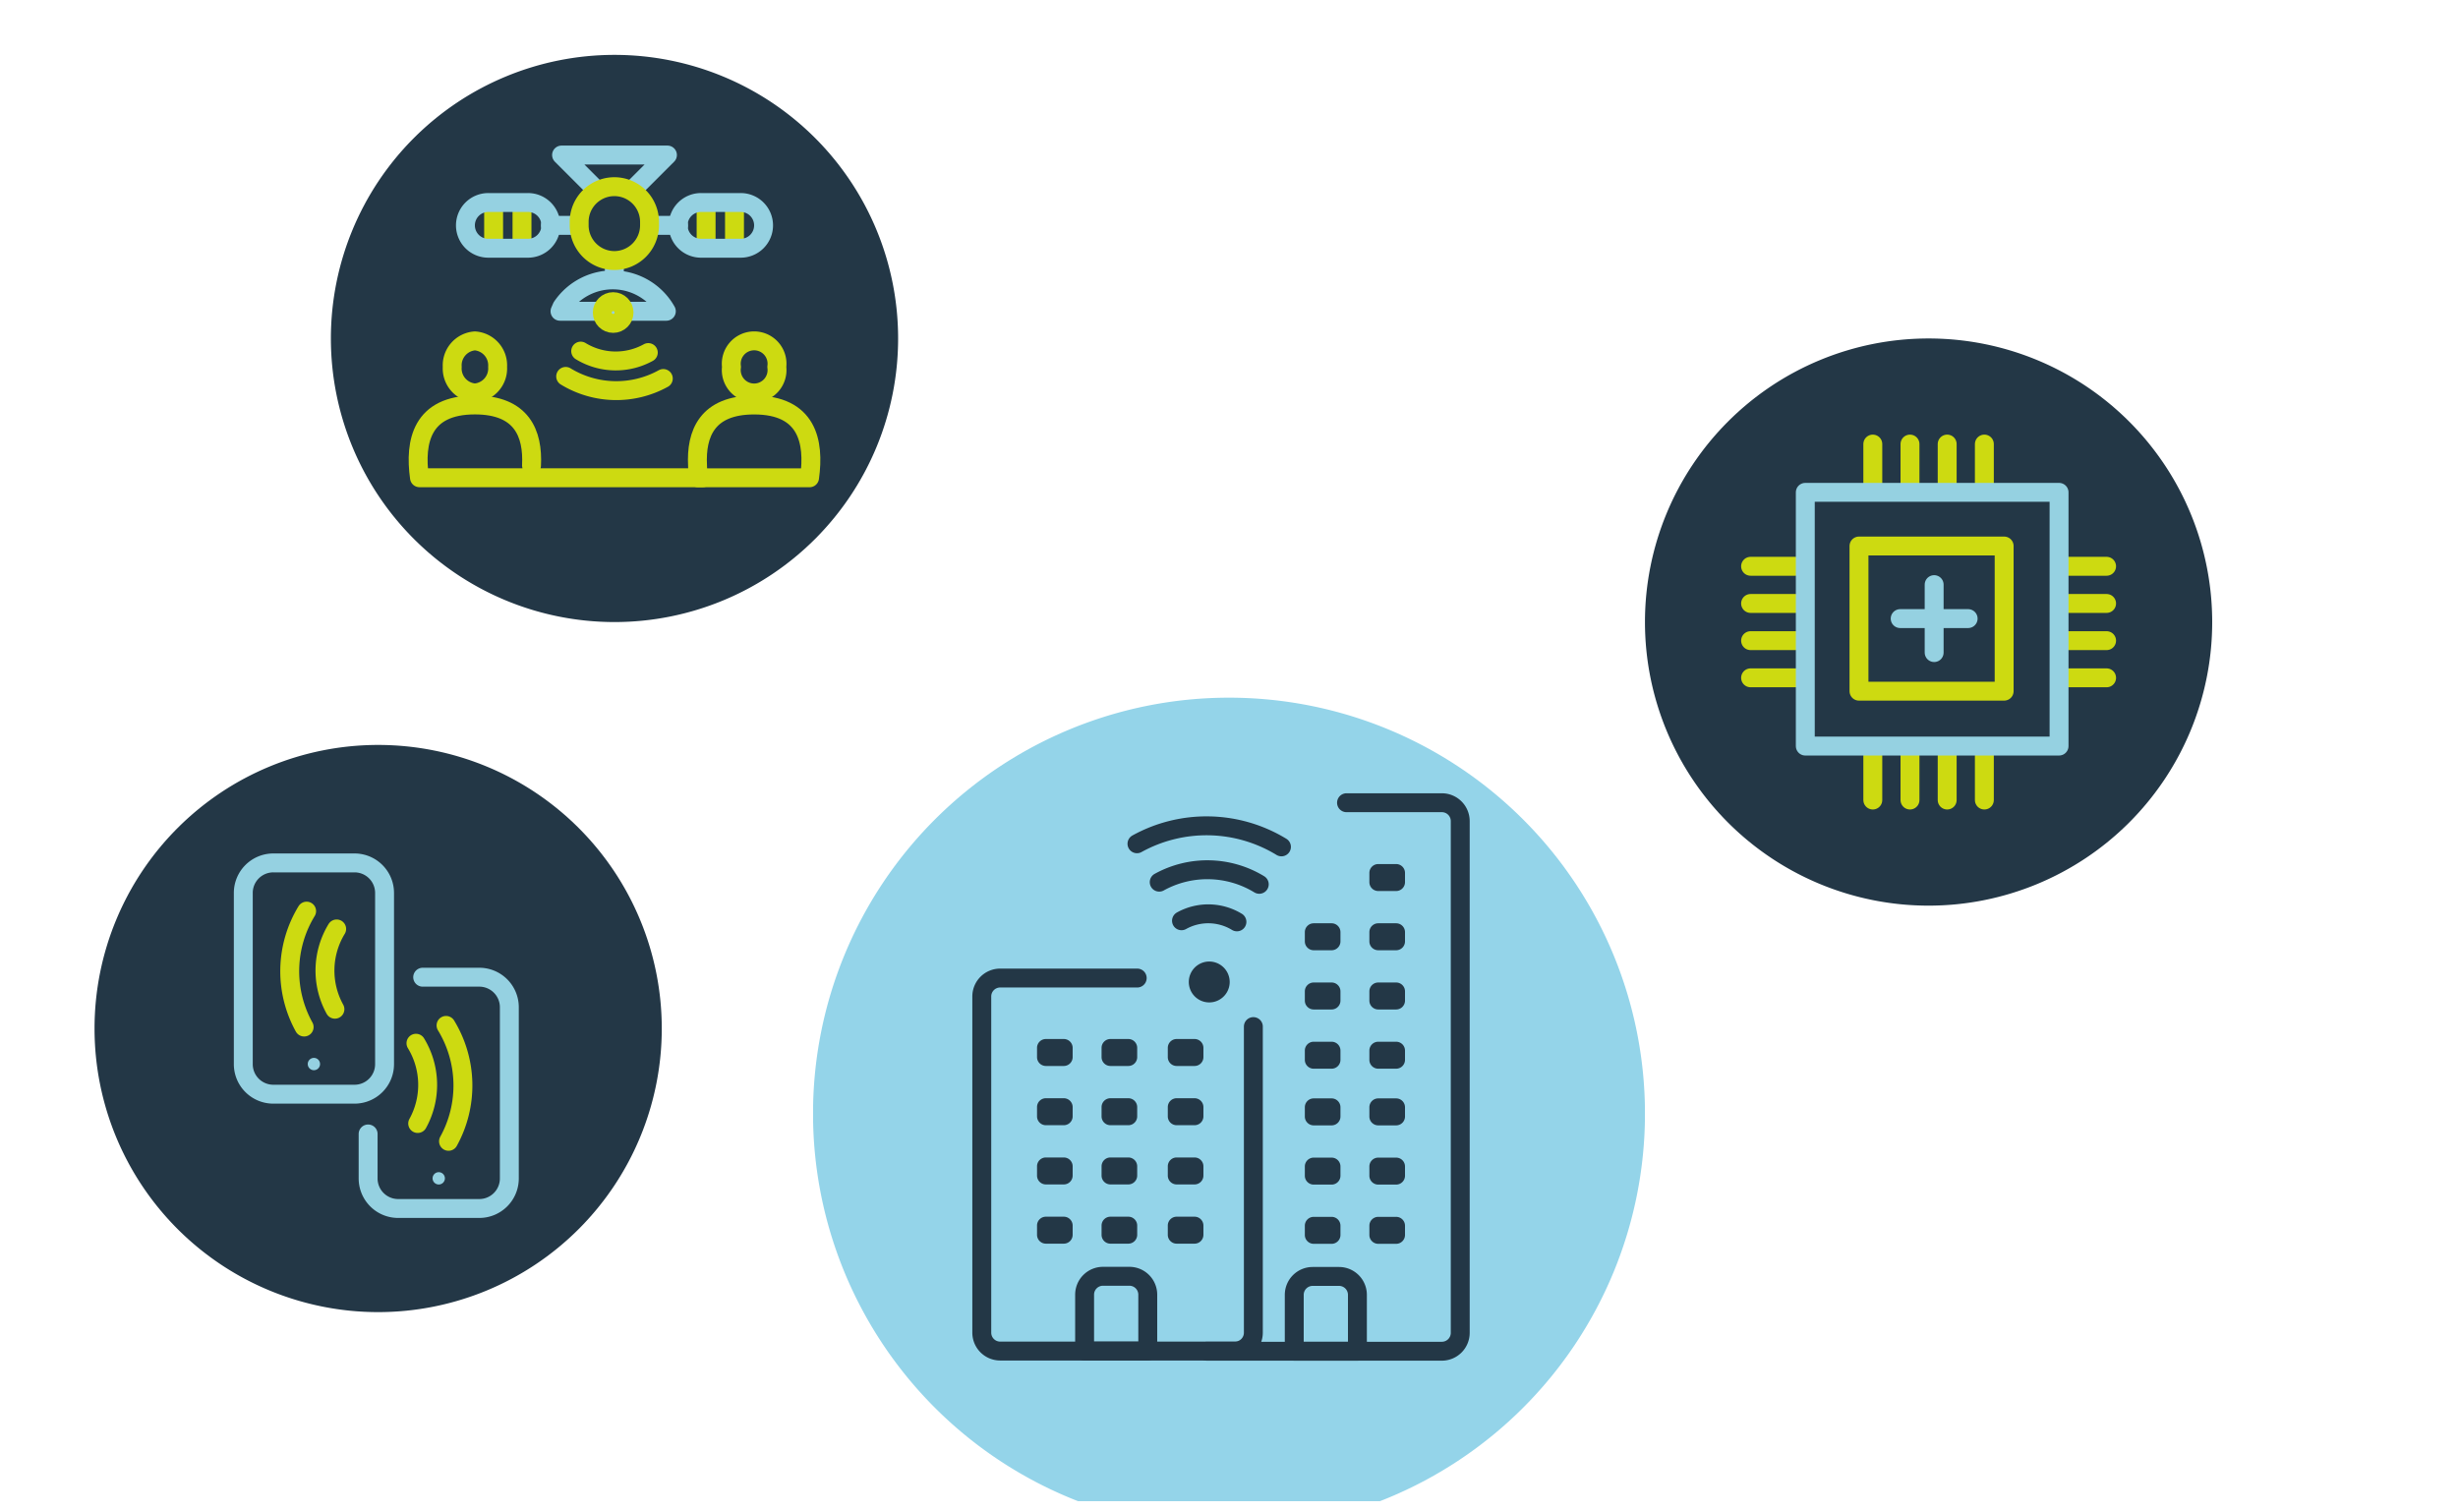
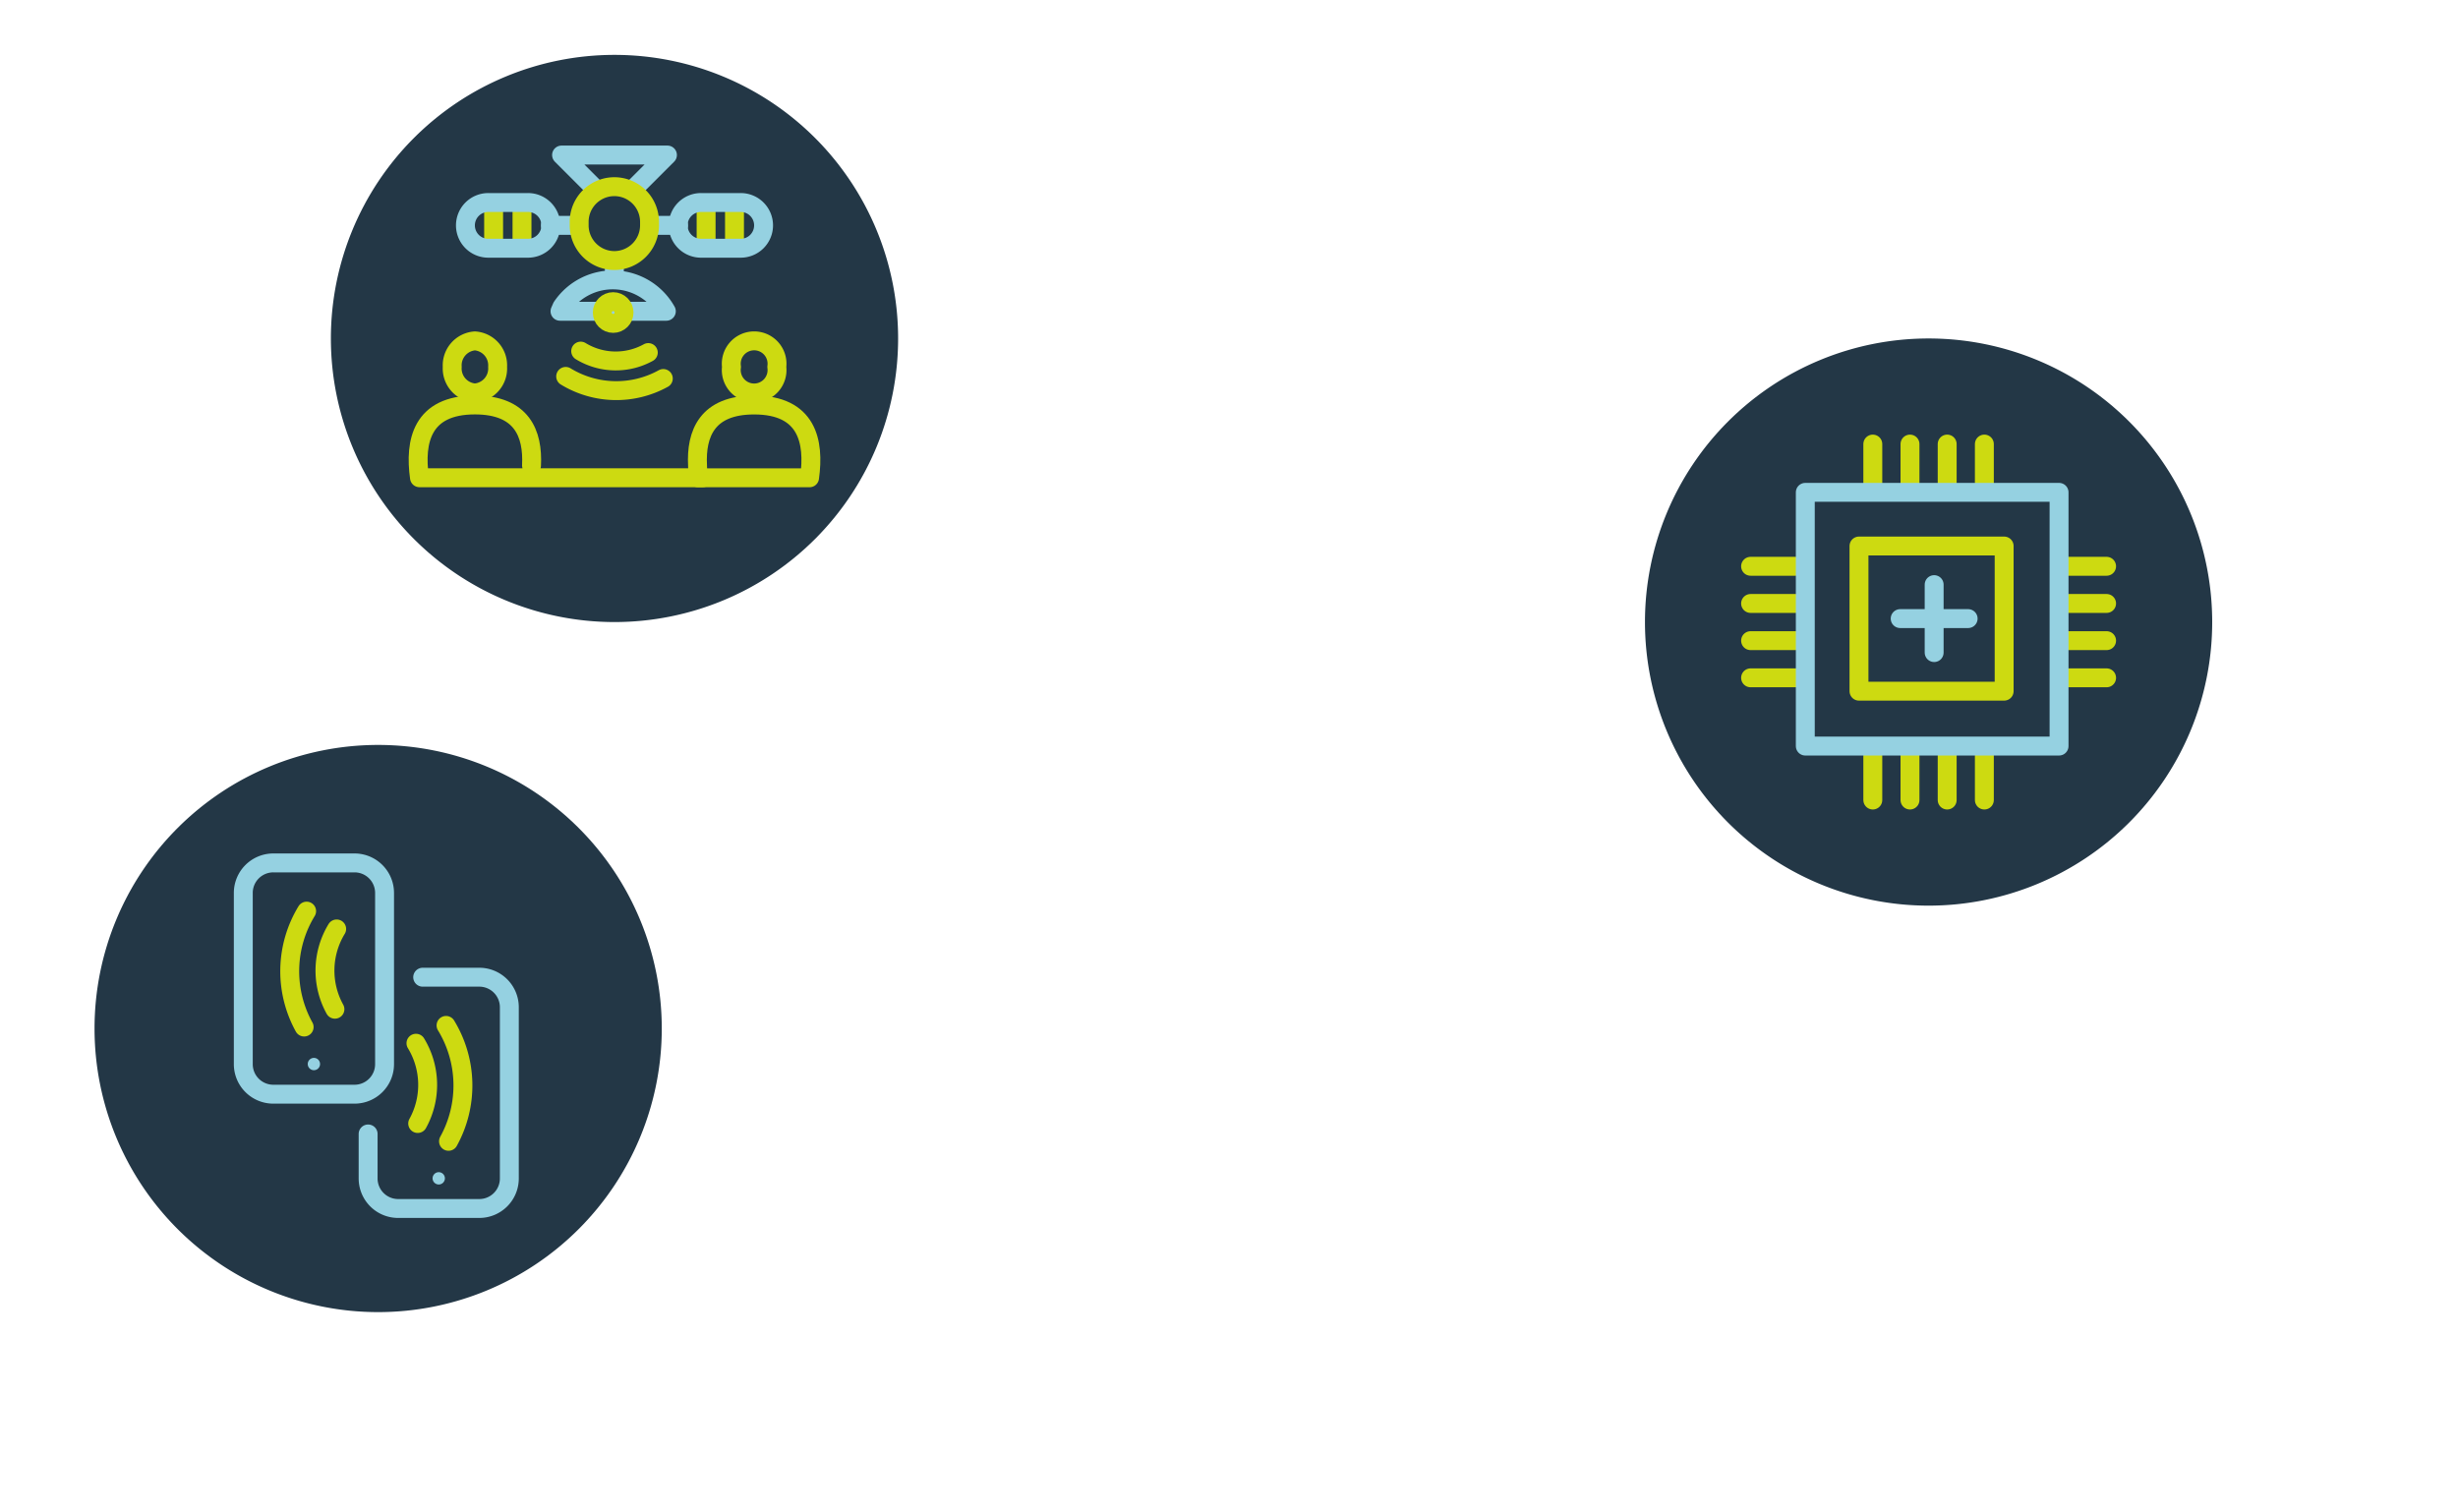
<svg xmlns="http://www.w3.org/2000/svg" width="260" height="160" viewBox="0 0 260 160">
  <defs>
    <clipPath id="clip-path">
-       <rect id="Rectangle_3035" data-name="Rectangle 3035" width="88" height="88" fill="none" stroke="#233746" stroke-width="1" />
-     </clipPath>
+       </clipPath>
    <filter id="Path_24105" x="77" y="64.806" width="106" height="106" filterUnits="userSpaceOnUse">
      <feOffset dy="3" input="SourceAlpha" />
      <feGaussianBlur stdDeviation="3" result="blur" />
      <feFlood flood-opacity="0.161" />
      <feComposite operator="in" in2="blur" />
      <feComposite in="SourceGraphic" />
    </filter>
    <clipPath id="clip-path-2">
      <rect id="Rectangle_3036" data-name="Rectangle 3036" width="60" height="60" fill="none" />
    </clipPath>
  </defs>
  <g id="Group_5800" data-name="Group 5800" transform="translate(-234)">
    <g id="Group_5786" data-name="Group 5786" transform="translate(0 5.806)">
      <g id="Group_5417" data-name="Group 5417" transform="translate(320 65)">
        <g id="Group_5417-2" data-name="Group 5417" clip-path="url(#clip-path)">
          <g transform="matrix(1, 0, 0, 1, -86, -70.81)" filter="url(#Path_24105)">
            <path id="Path_24105-2" data-name="Path 24105" d="M44,0A44,44,0,1,1,0,44,44,44,0,0,1,44,0" transform="translate(86 70.81)" fill="#94d4e9" />
          </g>
          <path id="Path_24106" data-name="Path 24106" d="M58.849,22.52a.939.939,0,0,0,.938.934H61.68a.938.938,0,0,0,.937-.934v-.986a.937.937,0,0,0-.937-.933H59.787a.938.938,0,0,0-.938.933Z" fill="#233746" />
          <path id="Path_24107" data-name="Path 24107" d="M58.849,28.785a.939.939,0,0,0,.938.934H61.68a.938.938,0,0,0,.937-.934V27.8a.937.937,0,0,0-.937-.933H59.787a.938.938,0,0,0-.938.933Z" fill="#233746" />
          <path id="Path_24108" data-name="Path 24108" d="M52.022,28.785a.939.939,0,0,0,.938.934h1.892a.938.938,0,0,0,.938-.934V27.8a.938.938,0,0,0-.938-.933H52.96a.938.938,0,0,0-.938.933Z" fill="#233746" />
          <path id="Path_24109" data-name="Path 24109" d="M58.849,41.316a.938.938,0,0,0,.938.934H61.68a.938.938,0,0,0,.937-.934V40.33a.937.937,0,0,0-.937-.933H59.787a.938.938,0,0,0-.938.933Z" fill="#233746" />
          <path id="Path_24110" data-name="Path 24110" d="M52.022,41.316a.938.938,0,0,0,.938.934h1.892a.938.938,0,0,0,.938-.934V40.33a.938.938,0,0,0-.938-.933H52.96a.938.938,0,0,0-.938.933Z" fill="#233746" />
          <path id="Path_24111" data-name="Path 24111" d="M58.849,35.051a.939.939,0,0,0,.938.934H61.68a.938.938,0,0,0,.937-.934v-.986a.937.937,0,0,0-.937-.933H59.787a.938.938,0,0,0-.938.933Z" fill="#233746" />
          <path id="Path_24112" data-name="Path 24112" d="M52.022,35.051a.939.939,0,0,0,.938.934h1.892a.938.938,0,0,0,.938-.934v-.986a.938.938,0,0,0-.938-.933H52.96a.938.938,0,0,0-.938.933Z" fill="#233746" />
          <path id="Path_24113" data-name="Path 24113" d="M58.849,47.311a.938.938,0,0,0,.938.934H61.68a.938.938,0,0,0,.937-.934v-.986a.937.937,0,0,0-.937-.933H59.787a.938.938,0,0,0-.938.933Z" fill="#233746" />
          <path id="Path_24114" data-name="Path 24114" d="M52.022,47.311a.938.938,0,0,0,.938.934h1.892a.938.938,0,0,0,.938-.934v-.986a.938.938,0,0,0-.938-.933H52.96a.938.938,0,0,0-.938.933Z" fill="#233746" />
          <path id="Path_24115" data-name="Path 24115" d="M58.849,59.842a.939.939,0,0,0,.938.934H61.68a.938.938,0,0,0,.937-.934v-.986a.937.937,0,0,0-.937-.933H59.787a.938.938,0,0,0-.938.933Z" fill="#233746" />
          <path id="Path_24116" data-name="Path 24116" d="M52.022,59.842a.939.939,0,0,0,.938.934h1.892a.938.938,0,0,0,.938-.934v-.986a.938.938,0,0,0-.938-.933H52.96a.938.938,0,0,0-.938.933Z" fill="#233746" />
          <path id="Path_24117" data-name="Path 24117" d="M58.849,53.576a.938.938,0,0,0,.938.934H61.68a.938.938,0,0,0,.937-.934V52.59a.937.937,0,0,0-.937-.933H59.787a.938.938,0,0,0-.938.933Z" fill="#233746" />
          <path id="Path_24118" data-name="Path 24118" d="M52.022,53.576a.938.938,0,0,0,.938.934h1.892a.938.938,0,0,0,.938-.934V52.59a.938.938,0,0,0-.938-.933H52.96a.938.938,0,0,0-.938.933Z" fill="#233746" />
          <path id="Path_24119" data-name="Path 24119" d="M41.674,72.137H66.52a1.946,1.946,0,0,0,1.94-1.94V16.053a1.946,1.946,0,0,0-1.94-1.94H56.432" fill="none" stroke="#233746" stroke-linecap="round" stroke-linejoin="round" stroke-width="2" />
          <path id="Path_24120" data-name="Path 24120" d="M52.847,72.137h4.736V66.166a1.946,1.946,0,0,0-1.94-1.94h-2.8a1.946,1.946,0,0,0-1.94,1.94v5.971Z" fill="none" stroke="#233746" stroke-linecap="round" stroke-linejoin="round" stroke-width="2" />
          <path id="Path_24121" data-name="Path 24121" d="M41.294,41.028a.938.938,0,0,1-.938.934H38.464a.938.938,0,0,1-.938-.934v-.986a.938.938,0,0,1,.938-.933h1.892a.938.938,0,0,1,.938.933Z" fill="#233746" />
          <path id="Path_24122" data-name="Path 24122" d="M41.294,47.294a.938.938,0,0,1-.938.934H38.464a.938.938,0,0,1-.938-.934v-.986a.938.938,0,0,1,.938-.933h1.892a.938.938,0,0,1,.938.933Z" fill="#233746" />
          <path id="Path_24123" data-name="Path 24123" d="M34.289,41.028a.939.939,0,0,1-.939.934H31.458a.938.938,0,0,1-.937-.934v-.986a.937.937,0,0,1,.937-.933H33.35a.939.939,0,0,1,.939.933Z" fill="#233746" />
          <path id="Path_24124" data-name="Path 24124" d="M27.462,41.028a.939.939,0,0,1-.938.934H24.631a.938.938,0,0,1-.937-.934v-.986a.937.937,0,0,1,.937-.933h1.893a.938.938,0,0,1,.938.933Z" fill="#233746" />
          <path id="Path_24125" data-name="Path 24125" d="M27.462,47.294a.939.939,0,0,1-.938.934H24.631a.938.938,0,0,1-.937-.934v-.986a.937.937,0,0,1,.937-.933h1.893a.938.938,0,0,1,.938.933Z" fill="#233746" />
          <path id="Path_24126" data-name="Path 24126" d="M34.289,47.294a.939.939,0,0,1-.939.934H31.458a.938.938,0,0,1-.937-.934v-.986a.937.937,0,0,1,.937-.933H33.35a.939.939,0,0,1,.939.933Z" fill="#233746" />
          <path id="Path_24127" data-name="Path 24127" d="M27.462,59.825a.938.938,0,0,1-.938.934H24.631a.938.938,0,0,1-.937-.934v-.986a.937.937,0,0,1,.937-.933h1.893a.938.938,0,0,1,.938.933Z" fill="#233746" />
          <path id="Path_24128" data-name="Path 24128" d="M34.289,59.825a.939.939,0,0,1-.939.934H31.458a.938.938,0,0,1-.937-.934v-.986a.937.937,0,0,1,.937-.933H33.35a.939.939,0,0,1,.939.933Z" fill="#233746" />
          <path id="Path_24129" data-name="Path 24129" d="M27.462,53.559a.938.938,0,0,1-.938.934H24.631a.938.938,0,0,1-.937-.934v-.986a.937.937,0,0,1,.937-.933h1.893a.938.938,0,0,1,.938.933Z" fill="#233746" />
          <path id="Path_24130" data-name="Path 24130" d="M34.289,53.559a.939.939,0,0,1-.939.934H31.458a.938.938,0,0,1-.937-.934v-.986a.937.937,0,0,1,.937-.933H33.35a.939.939,0,0,1,.939.933Z" fill="#233746" />
          <path id="Path_24131" data-name="Path 24131" d="M41.294,59.825a.938.938,0,0,1-.938.934H38.464a.938.938,0,0,1-.938-.934v-.986a.938.938,0,0,1,.938-.933h1.892a.938.938,0,0,1,.938.933Z" fill="#233746" />
          <path id="Path_24132" data-name="Path 24132" d="M41.294,53.559a.938.938,0,0,1-.938.934H38.464a.938.938,0,0,1-.938-.934v-.986a.938.938,0,0,1,.938-.933h1.892a.938.938,0,0,1,.938.933Z" fill="#233746" />
-           <path id="Path_24133" data-name="Path 24133" d="M46.576,37.795V70.18a1.946,1.946,0,0,1-1.94,1.94H19.79a1.946,1.946,0,0,1-1.94-1.94V34.6a1.946,1.946,0,0,1,1.94-1.94h14.5" fill="none" stroke="#233746" stroke-linecap="round" stroke-linejoin="round" stroke-width="2" />
-           <path id="Path_24134" data-name="Path 24134" d="M33.463,72.12H28.727V66.149a1.946,1.946,0,0,1,1.94-1.94h2.8a1.946,1.946,0,0,1,1.94,1.94V72.12Z" fill="none" stroke="#233746" stroke-linecap="round" stroke-linejoin="round" stroke-width="2" />
+           <path id="Path_24134" data-name="Path 24134" d="M33.463,72.12H28.727V66.149h2.8a1.946,1.946,0,0,1,1.94,1.94V72.12Z" fill="none" stroke="#233746" stroke-linecap="round" stroke-linejoin="round" stroke-width="2" />
          <path id="Path_24135" data-name="Path 24135" d="M41.907,31.912a1.163,1.163,0,1,0,1.167,1.163,1.168,1.168,0,0,0-1.167-1.163" fill="#233746" stroke="#233746" stroke-linecap="round" stroke-linejoin="round" stroke-width="2" />
          <path id="Path_24136" data-name="Path 24136" d="M49.547,18.782a15.214,15.214,0,0,0-15.281-.328" fill="none" stroke="#233746" stroke-linecap="round" stroke-linejoin="round" stroke-width="2" />
          <path id="Path_24137" data-name="Path 24137" d="M47.2,22.743a10.542,10.542,0,0,0-10.581-.228" fill="none" stroke="#233746" stroke-linecap="round" stroke-linejoin="round" stroke-width="2" />
-           <path id="Path_24138" data-name="Path 24138" d="M44.838,26.715a5.831,5.831,0,0,0-5.862-.116" fill="none" stroke="#233746" stroke-linecap="round" stroke-linejoin="round" stroke-width="2" />
        </g>
      </g>
      <g id="Group_5419" data-name="Group 5419" transform="translate(269)">
        <g id="Group_5418" data-name="Group 5418" clip-path="url(#clip-path-2)">
          <path id="Path_24139" data-name="Path 24139" d="M30,0A30,30,0,1,1,0,30,30,30,0,0,1,30,0" fill="#233746" />
          <path id="Path_24140" data-name="Path 24140" d="M12.836,33.009a2.593,2.593,0,0,0,2.4,2.753,2.593,2.593,0,0,0,2.4-2.753,2.593,2.593,0,0,0-2.4-2.753A2.593,2.593,0,0,0,12.836,33.009Z" fill="none" stroke="#cdda11" stroke-linecap="round" stroke-linejoin="round" stroke-width="2" />
          <path id="Path_24141" data-name="Path 24141" d="M39.337,44.734H9.371c-.539-3.85.254-7.7,5.863-7.7,4.977,0,6.158,3.031,5.988,6.4" fill="none" stroke="#cdda11" stroke-linecap="round" stroke-linejoin="round" stroke-width="2" />
          <path id="Path_24142" data-name="Path 24142" d="M47.168,33.009a2.42,2.42,0,1,1-4.793,0,2.42,2.42,0,1,1,4.793,0Z" fill="none" stroke="#cdda11" stroke-linecap="round" stroke-linejoin="round" stroke-width="2" />
          <path id="Path_24143" data-name="Path 24143" d="M38.783,43.438c-.171-3.373,1.01-6.4,5.988-6.4,5.607,0,6.4,3.851,5.862,7.7H38.823Z" fill="none" stroke="#cdda11" stroke-linecap="round" stroke-linejoin="round" stroke-width="2" />
          <line id="Line_17807" data-name="Line 17807" y2="4.465" transform="translate(42.693 15.849)" fill="none" stroke="#cdda11" stroke-linecap="round" stroke-linejoin="round" stroke-width="2" />
          <line id="Line_17808" data-name="Line 17808" y2="4.465" transform="translate(39.69 15.849)" fill="none" stroke="#cdda11" stroke-linecap="round" stroke-linejoin="round" stroke-width="2" />
          <line id="Line_17809" data-name="Line 17809" x1="2.978" transform="translate(33.806 18.035)" fill="none" stroke="#95d1e1" stroke-linecap="round" stroke-linejoin="round" stroke-width="2" />
          <path id="Path_24144" data-name="Path 24144" d="M31.974,14.217,35.6,10.594H24.4l3.634,3.634" fill="none" stroke="#95d1e1" stroke-linecap="round" stroke-linejoin="round" stroke-width="2" />
          <line id="Line_17810" data-name="Line 17810" y2="4.465" transform="translate(17.214 15.849)" fill="none" stroke="#cdda11" stroke-linecap="round" stroke-linejoin="round" stroke-width="2" />
          <line id="Line_17811" data-name="Line 17811" y2="4.465" transform="translate(20.216 15.849)" fill="none" stroke="#cdda11" stroke-linecap="round" stroke-linejoin="round" stroke-width="2" />
          <line id="Line_17812" data-name="Line 17812" x2="2.978" transform="translate(23.216 18.035)" fill="none" stroke="#95d1e1" stroke-linecap="round" stroke-linejoin="round" stroke-width="2" />
          <path id="Path_24145" data-name="Path 24145" d="M24.438,26.663a6.49,6.49,0,0,1,11.044.459H24.237Z" fill="none" stroke="#95d1e1" stroke-linecap="round" stroke-linejoin="round" stroke-width="2" />
          <circle id="Ellipse_5121" data-name="Ellipse 5121" cx="1.151" cy="1.151" r="1.151" transform="translate(28.708 26.105)" fill="none" stroke="#cdda11" stroke-linecap="round" stroke-linejoin="round" stroke-width="2" />
          <line id="Line_17813" data-name="Line 17813" y2="1.594" transform="translate(29.984 21.881)" fill="none" stroke="#95d1e1" stroke-linecap="round" stroke-linejoin="round" stroke-width="2" />
          <path id="Path_24146" data-name="Path 24146" d="M29.984,21.756h0a3.731,3.731,0,0,1-3.721-3.721v-.372a3.721,3.721,0,0,1,7.442,0v.372A3.731,3.731,0,0,1,29.984,21.756Z" fill="none" stroke="#cdda11" stroke-linecap="round" stroke-linejoin="round" stroke-width="2" />
          <path id="Path_24147" data-name="Path 24147" d="M39.2,20.454H43.3a2.419,2.419,0,1,0,0-4.837H39.2a2.419,2.419,0,1,0,0,4.837Z" fill="none" stroke="#95d1e1" stroke-linecap="round" stroke-linejoin="round" stroke-width="2" />
          <path id="Path_24148" data-name="Path 24148" d="M20.8,20.454H16.7a2.419,2.419,0,1,1,0-4.837H20.8a2.419,2.419,0,1,1,0,4.837Z" fill="none" stroke="#95d1e1" stroke-linecap="round" stroke-linejoin="round" stroke-width="2" />
          <path id="Path_24149" data-name="Path 24149" d="M24.836,34.014a10.279,10.279,0,0,0,10.326.222" fill="none" stroke="#cdda11" stroke-linecap="round" stroke-linejoin="round" stroke-width="2" />
          <path id="Path_24150" data-name="Path 24150" d="M26.424,31.338a7.124,7.124,0,0,0,7.15.154" fill="none" stroke="#cdda11" stroke-linecap="round" stroke-linejoin="round" stroke-width="2" />
        </g>
      </g>
      <g id="Group_5421" data-name="Group 5421" transform="translate(244 73)">
        <g id="Group_5420" data-name="Group 5420" clip-path="url(#clip-path-2)">
          <path id="Path_24151" data-name="Path 24151" d="M30,0A30,30,0,1,1,0,30,30,30,0,0,1,30,0" fill="#233746" />
          <path id="Path_24152" data-name="Path 24152" d="M15.735,32.124V33.77a3.176,3.176,0,0,0,3.177,3.177H27.5a3.177,3.177,0,0,0,3.178-3.177V15.658A3.178,3.178,0,0,0,27.5,12.48H18.912a3.177,3.177,0,0,0-3.177,3.178V32.124Z" fill="none" stroke="#95d1e1" stroke-linecap="round" stroke-linejoin="round" stroke-width="2" />
          <path id="Path_24153" data-name="Path 24153" d="M22.433,17.581a12.205,12.205,0,0,0-.263,12.261" fill="none" stroke="#cdda11" stroke-linecap="round" stroke-linejoin="round" stroke-width="2" />
          <path id="Path_24154" data-name="Path 24154" d="M25.611,19.466a8.457,8.457,0,0,0-.184,8.49" fill="none" stroke="#cdda11" stroke-linecap="round" stroke-linejoin="round" stroke-width="2" />
          <path id="Path_24155" data-name="Path 24155" d="M22.553,33.757a.651.651,0,1,1,.651.651.651.651,0,0,1-.651-.651" fill="#95d1e1" />
          <path id="Path_24156" data-name="Path 24156" d="M34.712,24.571H40.7a3.177,3.177,0,0,1,3.176,3.178V45.861A3.176,3.176,0,0,1,40.7,49.038H32.117a3.177,3.177,0,0,1-3.178-3.177V41.154" fill="none" stroke="#95d1e1" stroke-linecap="round" stroke-linejoin="round" stroke-width="2" />
          <path id="Path_24157" data-name="Path 24157" d="M37.181,29.671a12.208,12.208,0,0,1,.263,12.261" fill="none" stroke="#cdda11" stroke-linecap="round" stroke-linejoin="round" stroke-width="2" />
          <path id="Path_24158" data-name="Path 24158" d="M34,31.557a8.459,8.459,0,0,1,.183,8.49" fill="none" stroke="#cdda11" stroke-linecap="round" stroke-linejoin="round" stroke-width="2" />
          <path id="Path_24159" data-name="Path 24159" d="M37.06,45.848a.651.651,0,1,0-.651.651.651.651,0,0,0,.651-.651" fill="#95d1e1" />
        </g>
      </g>
      <g id="Group_5423" data-name="Group 5423" transform="translate(408 30)">
        <g id="Group_5422" data-name="Group 5422" clip-path="url(#clip-path-2)">
          <path id="Path_24160" data-name="Path 24160" d="M30,0A30,30,0,1,1,0,30,30,30,0,0,1,30,0" fill="#233746" />
          <line id="Line_17814" data-name="Line 17814" x2="7.189" transform="translate(26.995 29.634)" fill="none" stroke="#95d1e1" stroke-linecap="round" stroke-linejoin="round" stroke-width="2" />
          <line id="Line_17815" data-name="Line 17815" y2="7.189" transform="translate(30.589 26.04)" fill="none" stroke="#95d1e1" stroke-linecap="round" stroke-linejoin="round" stroke-width="2" />
          <rect id="Rectangle_3038" data-name="Rectangle 3038" width="15.355" height="15.356" transform="translate(22.638 21.956)" fill="none" stroke="#cdda11" stroke-linecap="round" stroke-linejoin="round" stroke-width="2" />
          <line id="Line_17816" data-name="Line 17816" x1="4.753" transform="translate(11.171 35.9)" fill="none" stroke="#cdda11" stroke-linecap="round" stroke-linejoin="round" stroke-width="2" />
          <line id="Line_17817" data-name="Line 17817" x1="4.753" transform="translate(11.171 31.967)" fill="none" stroke="#cdda11" stroke-linecap="round" stroke-linejoin="round" stroke-width="2" />
          <line id="Line_17818" data-name="Line 17818" x1="4.753" transform="translate(11.171 28.033)" fill="none" stroke="#cdda11" stroke-linecap="round" stroke-linejoin="round" stroke-width="2" />
          <line id="Line_17819" data-name="Line 17819" x1="4.753" transform="translate(11.171 24.1)" fill="none" stroke="#cdda11" stroke-linecap="round" stroke-linejoin="round" stroke-width="2" />
          <line id="Line_17820" data-name="Line 17820" x1="4.753" transform="translate(44.076 35.9)" fill="none" stroke="#cdda11" stroke-linecap="round" stroke-linejoin="round" stroke-width="2" />
          <line id="Line_17821" data-name="Line 17821" x1="4.753" transform="translate(44.076 31.967)" fill="none" stroke="#cdda11" stroke-linecap="round" stroke-linejoin="round" stroke-width="2" />
          <line id="Line_17822" data-name="Line 17822" x1="4.753" transform="translate(44.076 28.033)" fill="none" stroke="#cdda11" stroke-linecap="round" stroke-linejoin="round" stroke-width="2" />
          <line id="Line_17823" data-name="Line 17823" x1="4.753" transform="translate(44.076 24.1)" fill="none" stroke="#cdda11" stroke-linecap="round" stroke-linejoin="round" stroke-width="2" />
          <line id="Line_17824" data-name="Line 17824" y2="4.753" transform="translate(35.9 44.076)" fill="none" stroke="#cdda11" stroke-linecap="round" stroke-linejoin="round" stroke-width="2" />
          <line id="Line_17825" data-name="Line 17825" y2="4.753" transform="translate(31.967 44.076)" fill="none" stroke="#cdda11" stroke-linecap="round" stroke-linejoin="round" stroke-width="2" />
          <line id="Line_17826" data-name="Line 17826" y2="4.753" transform="translate(28.033 44.076)" fill="none" stroke="#cdda11" stroke-linecap="round" stroke-linejoin="round" stroke-width="2" />
          <line id="Line_17827" data-name="Line 17827" y2="4.753" transform="translate(24.1 44.076)" fill="none" stroke="#cdda11" stroke-linecap="round" stroke-linejoin="round" stroke-width="2" />
          <line id="Line_17828" data-name="Line 17828" y2="4.753" transform="translate(35.9 11.171)" fill="none" stroke="#cdda11" stroke-linecap="round" stroke-linejoin="round" stroke-width="2" />
          <line id="Line_17829" data-name="Line 17829" y2="4.753" transform="translate(31.967 11.171)" fill="none" stroke="#cdda11" stroke-linecap="round" stroke-linejoin="round" stroke-width="2" />
          <line id="Line_17830" data-name="Line 17830" y2="4.753" transform="translate(28.033 11.171)" fill="none" stroke="#cdda11" stroke-linecap="round" stroke-linejoin="round" stroke-width="2" />
          <line id="Line_17831" data-name="Line 17831" y2="4.753" transform="translate(24.1 11.171)" fill="none" stroke="#cdda11" stroke-linecap="round" stroke-linejoin="round" stroke-width="2" />
          <rect id="Rectangle_3039" data-name="Rectangle 3039" width="26.842" height="26.842" transform="translate(16.959 16.278)" fill="none" stroke="#95d1e1" stroke-linecap="round" stroke-linejoin="round" stroke-width="2" />
        </g>
      </g>
    </g>
    <g id="Group_5799" data-name="Group 5799" transform="translate(321 71.125)">
      <rect id="Rectangle_3183" data-name="Rectangle 3183" width="260" height="160" transform="translate(-87 -71.125)" fill="none" />
    </g>
  </g>
</svg>